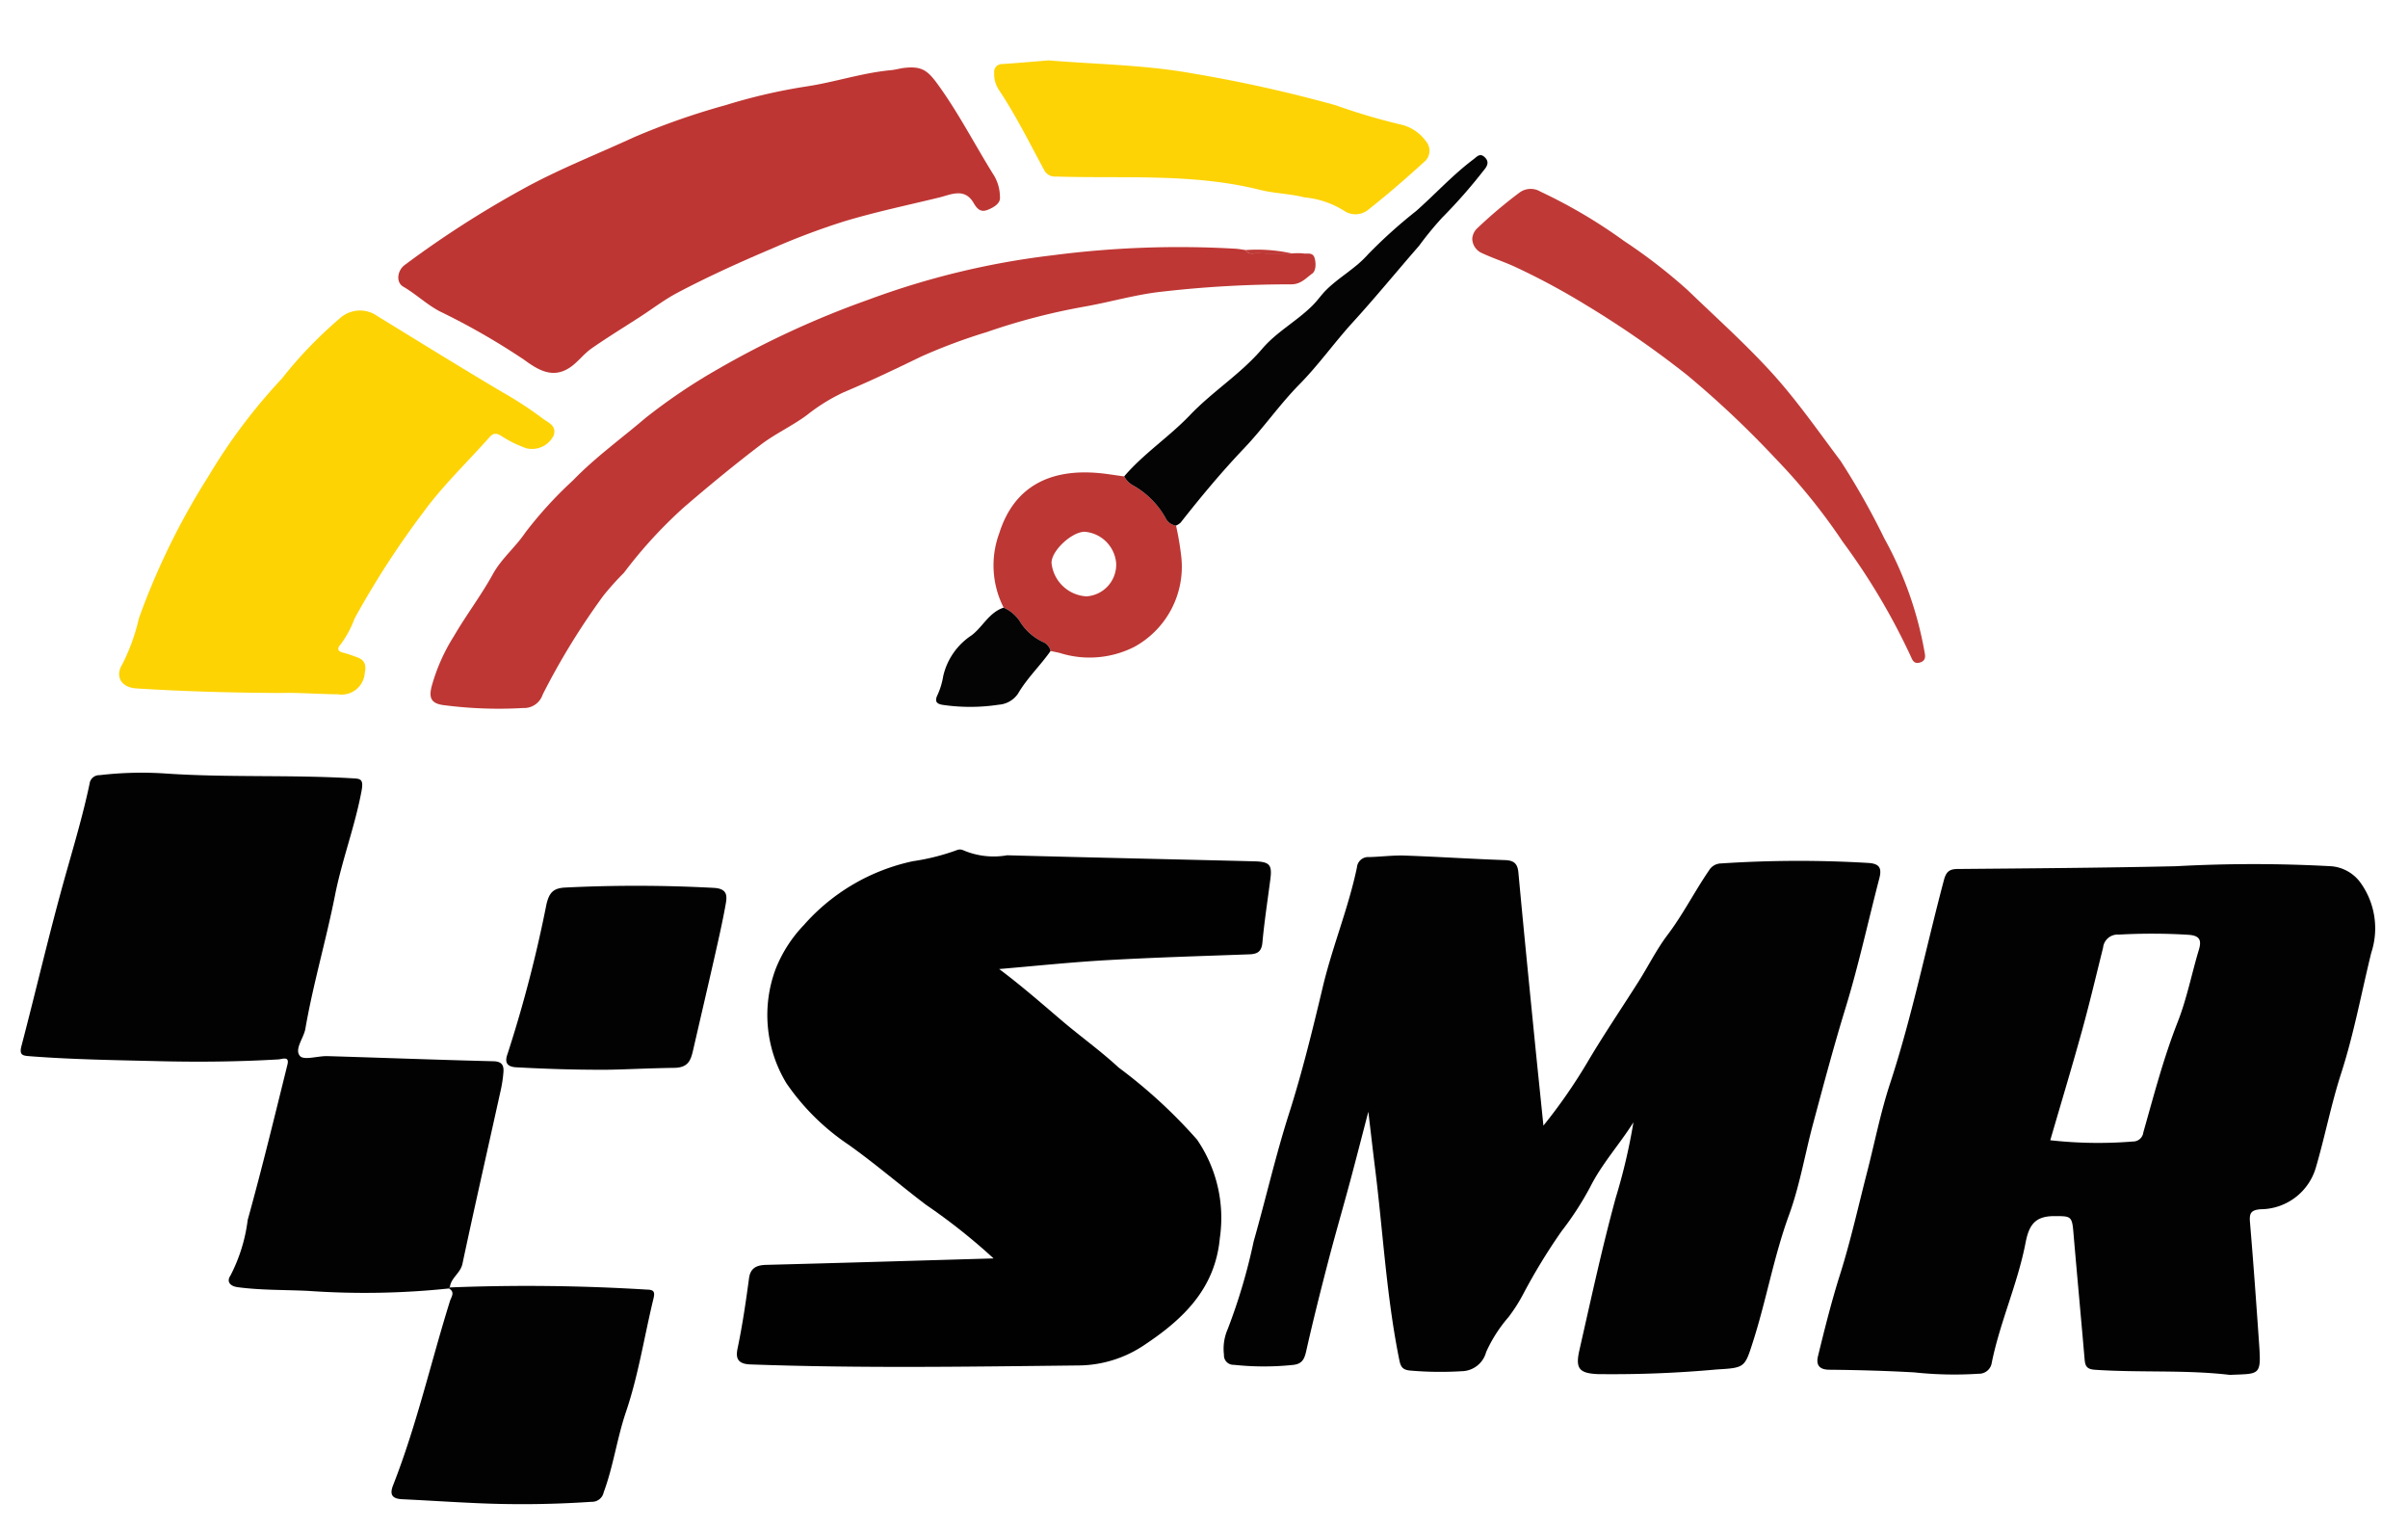
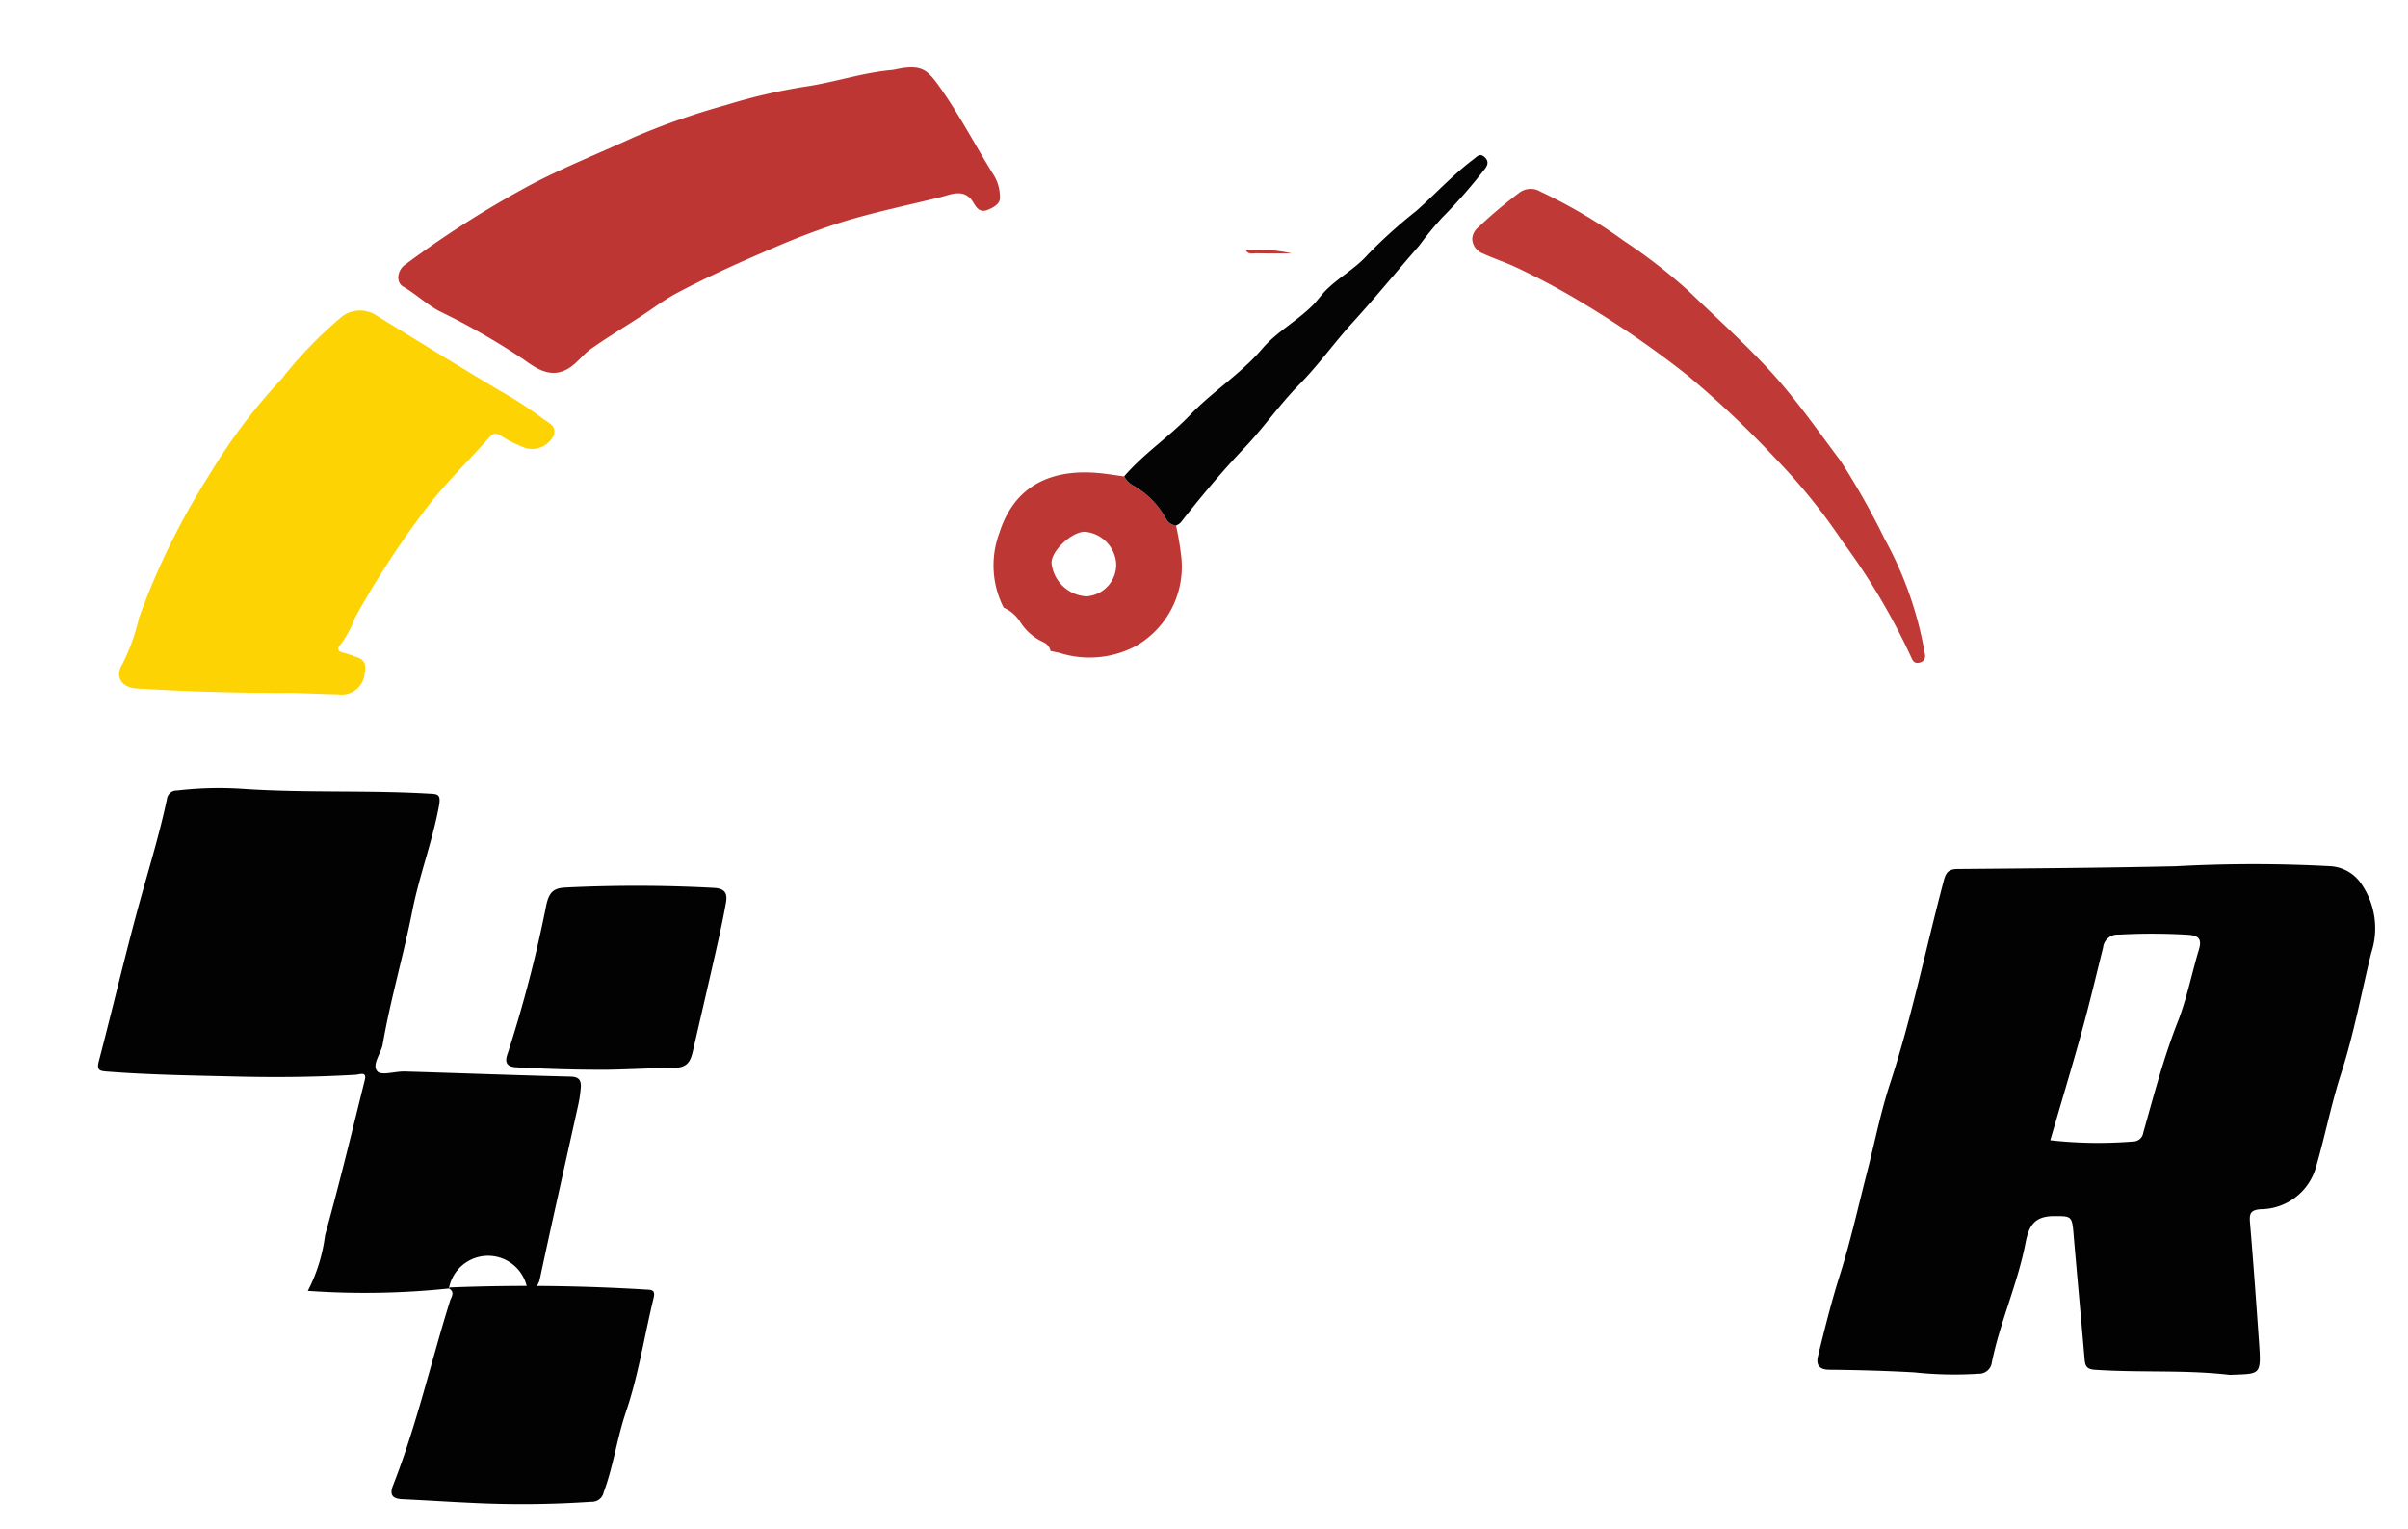
<svg xmlns="http://www.w3.org/2000/svg" width="92.571" height="58.75" viewBox="0 0 92.571 58.75">
  <defs>
    <style>.a{fill:#020202;}.b{fill:#010101;}.c{fill:#be3633;}.d{fill:#fdd304;}.e{fill:#be3734;}.f{fill:#fdd305;}.g{fill:#bf3a37;}.h{fill:#bd3734;}.i{fill:#050404;}</style>
  </defs>
  <title>logo-SMR-dark</title>
-   <path class="a" d="M62.794,43.134c-.534.85-1.214,1.591-1.666,2.494a11.966,11.966,0,0,1-1.101,1.697A22.728,22.728,0,0,0,58.55,49.748a6.249,6.249,0,0,1-.559.873,5.479,5.479,0,0,0-.859,1.342.988.988,0,0,1-.944.737,13.271,13.271,0,0,1-2.003-.028c-.251-.031-.335-.13-.387-.384-.496-2.429-.626-4.904-.932-7.356-.087-.696-.166-1.393-.263-2.205-.252.965-.472,1.827-.703,2.686-.278,1.033-.578,2.06-.847,3.096-.296,1.139-.583,2.281-.841,3.429-.071.315-.169.488-.513.521a10.773,10.773,0,0,1-2.265-.005.364.364,0,0,1-.381-.39,1.875,1.875,0,0,1,.144-.982,22.188,22.188,0,0,0,.998-3.372c.465-1.631.84-3.285,1.357-4.905.512-1.603.912-3.245,1.303-4.884.369-1.549.984-3.025,1.31-4.584a.434.434,0,0,1,.466-.397c.457-.011.915-.073,1.37-.058,1.283.045,2.564.13,3.848.174.351.012.49.13.523.481.191,2.066.397,4.13.602,6.194.114,1.146.234,2.291.36,3.53a20.708,20.708,0,0,0,1.672-2.403c.631-1.072,1.333-2.103,1.998-3.155.371-.588.683-1.219,1.101-1.771.597-.789,1.04-1.671,1.597-2.483a.55.55,0,0,1,.469-.265,45.131,45.131,0,0,1,5.646-.019c.45.026.531.208.428.602-.433,1.66-.796,3.341-1.299,4.979-.452,1.471-.846,2.955-1.244,4.439-.315,1.171-.513,2.381-.928,3.514-.585,1.6-.871,3.275-1.39,4.887-.311.969-.309.984-1.379,1.046a44.322,44.322,0,0,1-4.584.179c-.716-.032-.864-.219-.703-.924.444-1.953.866-3.913,1.393-5.843A22.338,22.338,0,0,0,62.794,43.134Z" />
  <path class="a" d="M85.722,52.841c-1.705-.201-3.451-.079-5.188-.197-.319-.022-.372-.147-.395-.404-.142-1.645-.296-3.29-.436-4.935-.05-.579-.128-.564-.722-.566-.763-.003-.983.355-1.114,1.034-.303,1.566-.979,3.033-1.297,4.599a.494.494,0,0,1-.505.425,14.425,14.425,0,0,1-2.474-.052c-1.089-.061-2.18-.092-3.27-.102-.408-.004-.507-.209-.431-.524.257-1.052.519-2.101.847-3.137.407-1.286.699-2.61,1.036-3.918.294-1.139.519-2.3.885-3.415.844-2.569,1.379-5.217,2.072-7.824.082-.307.197-.424.521-.427,2.797-.024,5.595-.044,8.392-.106a54.792,54.792,0,0,1,5.959-.001,1.54,1.54,0,0,1,1.167.668,3.001,3.001,0,0,1,.39,2.658c-.38,1.545-.668,3.119-1.156,4.629-.385,1.19-.619,2.41-.967,3.603a2.225,2.225,0,0,1-2.135,1.626c-.39.034-.434.169-.403.526.132,1.558.243,3.118.351,4.677C86.933,52.888,86.861,52.791,85.722,52.841Zm-6.902-9.018a16.538,16.538,0,0,0,3.185.048.393.393,0,0,0,.39-.345c.405-1.427.777-2.861,1.323-4.249.351-.894.536-1.852.814-2.776.118-.39.011-.545-.401-.574A22.748,22.748,0,0,0,81.45,35.92a.559.559,0,0,0-.601.501c-.265,1.06-.515,2.123-.806,3.176C79.654,41.006,79.231,42.406,78.819,43.823Z" />
-   <path class="b" d="M38.411,37.243c.854.639,1.623,1.313,2.404,1.978.717.611,1.501,1.17,2.189,1.808a19.566,19.566,0,0,1,3.014,2.77,5.328,5.328,0,0,1,.876,3.786c-.179,1.932-1.387,3.101-2.9,4.106a4.584,4.584,0,0,1-2.585.788c-4.188.047-8.376.112-12.565-.04-.521-.019-.561-.276-.487-.625.186-.89.318-1.788.438-2.688.052-.391.287-.504.659-.513,2.919-.075,5.838-.164,8.743-.248a23.059,23.059,0,0,0-2.596-2.059c-1.001-.759-1.955-1.583-2.978-2.31a8.907,8.907,0,0,1-2.388-2.36,5.051,5.051,0,0,1-.411-4.41,5.195,5.195,0,0,1,1.08-1.675,7.73,7.73,0,0,1,4.194-2.453,8.485,8.485,0,0,0,1.667-.418.307.307,0,0,1,.257-.006,2.971,2.971,0,0,0,1.696.197c3.166.086,6.332.152,9.497.232.6.015.693.135.621.69-.105.81-.23,1.619-.305,2.432-.033.351-.192.441-.503.453-1.81.066-3.62.118-5.428.221C41.21,36.976,39.824,37.123,38.411,37.243Z" />
-   <path class="a" d="M17.258,49.52a31,31,0,0,1-5.424.092c-.895-.043-1.794-.022-2.688-.14-.334-.044-.435-.238-.286-.45a6.361,6.361,0,0,0,.663-2.139c.55-1.979,1.034-3.976,1.528-5.97.084-.338-.202-.205-.348-.197-1.53.09-3.062.105-4.593.068-1.653-.04-3.307-.062-4.957-.19-.271-.021-.423-.032-.328-.393.561-2.14,1.059-4.297,1.655-6.427.34-1.212.703-2.417.963-3.649a.374.374,0,0,1,.387-.333,13.754,13.754,0,0,1,2.531-.064c2.372.162,4.751.044,7.123.181.353.02.507-.004.415.488-.254,1.364-.753,2.659-1.021,4.015-.34,1.718-.84,3.401-1.139,5.128-.063.362-.433.786-.206,1.046.152.174.691-.007,1.055.004,2.127.063,4.255.144,6.382.197.325.008.403.158.384.415a5.002,5.002,0,0,1-.11.724c-.489,2.215-.994,4.426-1.466,6.645-.078.367-.448.54-.484.906A.075.075,0,0,0,17.258,49.52Z" />
+   <path class="a" d="M17.258,49.52a31,31,0,0,1-5.424.092a6.361,6.361,0,0,0,.663-2.139c.55-1.979,1.034-3.976,1.528-5.97.084-.338-.202-.205-.348-.197-1.53.09-3.062.105-4.593.068-1.653-.04-3.307-.062-4.957-.19-.271-.021-.423-.032-.328-.393.561-2.14,1.059-4.297,1.655-6.427.34-1.212.703-2.417.963-3.649a.374.374,0,0,1,.387-.333,13.754,13.754,0,0,1,2.531-.064c2.372.162,4.751.044,7.123.181.353.02.507-.004.415.488-.254,1.364-.753,2.659-1.021,4.015-.34,1.718-.84,3.401-1.139,5.128-.063.362-.433.786-.206,1.046.152.174.691-.007,1.055.004,2.127.063,4.255.144,6.382.197.325.008.403.158.384.415a5.002,5.002,0,0,1-.11.724c-.489,2.215-.994,4.426-1.466,6.645-.078.367-.448.54-.484.906A.075.075,0,0,0,17.258,49.52Z" />
  <path class="c" d="M38.441,7.571c.026.226-.192.382-.471.494-.282.113-.417-.053-.542-.266-.347-.595-.877-.318-1.312-.211-1.232.301-2.474.559-3.69.928a27.394,27.394,0,0,0-2.734,1.031c-1.242.527-2.47,1.081-3.661,1.711-.486.257-.928.596-1.391.897-.635.412-1.282.806-1.902,1.239-.302.211-.529.533-.836.735-.656.433-1.214.091-1.749-.299a26.806,26.806,0,0,0-3.256-1.868c-.506-.27-.908-.663-1.397-.946-.289-.168-.223-.62.052-.827a38.948,38.948,0,0,1,4.463-2.877c1.412-.789,2.902-1.367,4.358-2.038A27.517,27.517,0,0,1,27.895,4.041a21.65,21.65,0,0,1,3.108-.719c1.09-.164,2.144-.523,3.247-.625.173-.016.343-.068.516-.088.694-.077.91.11,1.325.688.773,1.076,1.378,2.25,2.073,3.371A1.625,1.625,0,0,1,38.441,7.571Z" />
  <path class="d" d="M10.791,26.634c-1.935-.01-3.746-.062-5.554-.176-.566-.036-.832-.454-.533-.932a7.585,7.585,0,0,0,.635-1.761,27.632,27.632,0,0,1,2.687-5.481,21.685,21.685,0,0,1,2.806-3.729A16.267,16.267,0,0,1,13.07,12.23a1.148,1.148,0,0,1,1.437-.082c1.594.976,3.181,1.962,4.789,2.914A14.51,14.51,0,0,1,20.843,16.07c.23.179.564.279.444.662A.929.929,0,0,1,20.24,17.23a4.548,4.548,0,0,1-.932-.452c-.202-.134-.329-.156-.488.023-.857.965-1.796,1.857-2.56,2.905a33.868,33.868,0,0,0-2.626,4.061,3.983,3.983,0,0,1-.54,1.001c-.142.147-.123.274.118.321a4.819,4.819,0,0,1,.496.166c.315.098.381.306.314.611a.892.892,0,0,1-1.032.818C12.215,26.677,11.443,26.613,10.791,26.634Z" />
-   <path class="e" d="M49.67,9.742a2.134,2.134,0,0,1,.42-.003c.157.029.377-.06.447.176.063.212.05.499-.089.598-.239.171-.44.419-.816.415a43.253,43.253,0,0,0-4.941.279c-1.018.106-2.009.405-3.022.581a24.65,24.65,0,0,0-3.735.975,21.715,21.715,0,0,0-2.517.939c-.979.475-1.966.947-2.973,1.37a7.08,7.08,0,0,0-1.428.884c-.567.418-1.222.717-1.781,1.144-1.005.767-1.984,1.571-2.942,2.396a17.589,17.589,0,0,0-2.303,2.513,11.39,11.39,0,0,0-.791.88,27.355,27.355,0,0,0-2.336,3.804.754.754,0,0,1-.753.518,16.289,16.289,0,0,1-3.095-.116c-.494-.075-.51-.34-.425-.702a7.215,7.215,0,0,1,.865-1.953c.47-.807,1.042-1.556,1.492-2.373.334-.606.866-1.032,1.243-1.592a15.469,15.469,0,0,1,1.842-2.017c.861-.889,1.85-1.597,2.778-2.39a22.178,22.178,0,0,1,2.773-1.873,34.972,34.972,0,0,1,5.805-2.678,30.62,30.62,0,0,1,7.097-1.708,37.531,37.531,0,0,1,6.993-.251c.139.007.277.035.415.053.095.188.271.122.418.125C48.764,9.744,49.217,9.741,49.67,9.742Z" />
  <path class="a" d="M17.258,49.52a.075.075,0,0,1,.039-.04,74.938,74.938,0,0,1,7.582.084c.286.002.299.116.238.364-.35,1.444-.575,2.929-1.051,4.33-.348,1.022-.484,2.089-.859,3.097a.457.457,0,0,1-.47.364,39.078,39.078,0,0,1-4.692.038c-.86-.04-1.72-.097-2.58-.137-.381-.018-.499-.166-.353-.538.905-2.304,1.45-4.721,2.186-7.078C17.345,49.852,17.508,49.661,17.258,49.52Z" />
-   <path class="f" d="M40.316,2.321c1.795.151,3.712.169,5.569.508A53.645,53.645,0,0,1,51.35,4.046,23.892,23.892,0,0,0,53.906,4.8a1.647,1.647,0,0,1,.913.63A.558.558,0,0,1,54.73,6.24c-.684.625-1.386,1.232-2.113,1.807a.78.78,0,0,1-.944.055,3.443,3.443,0,0,0-1.521-.515c-.558-.144-1.151-.149-1.71-.289-2.586-.649-5.226-.43-7.847-.513a.463.463,0,0,1-.459-.258c-.561-1.037-1.084-2.096-1.74-3.079a1.09,1.09,0,0,1-.176-.649.3.3,0,0,1,.315-.338C39.095,2.424,39.655,2.374,40.316,2.321Z" />
  <path class="g" d="M56.598,9.172A.615.615,0,0,1,56.793,8.77a17.982,17.982,0,0,1,1.622-1.369.724.724,0,0,1,.804-.037,19.887,19.887,0,0,1,3.207,1.892,20.911,20.911,0,0,1,2.462,1.903c1.071,1.034,2.183,2.028,3.194,3.133.983,1.075,1.806,2.265,2.673,3.418a28.594,28.594,0,0,1,1.687,2.988,14.05,14.05,0,0,1,1.552,4.407c.037.192-.009.309-.194.36-.161.044-.252-.022-.318-.183a25.315,25.315,0,0,0-2.639-4.456,22.916,22.916,0,0,0-2.583-3.2,37.401,37.401,0,0,0-3.413-3.22,37.653,37.653,0,0,0-3.858-2.672A27.209,27.209,0,0,0,58.27,10.268c-.421-.197-.865-.339-1.288-.535A.621.621,0,0,1,56.598,9.172Z" />
  <path class="a" d="M23.301,41.114c-1.379.003-2.415-.04-3.453-.094-.427-.022-.432-.258-.334-.522a50.221,50.221,0,0,0,1.494-5.746c.108-.447.261-.622.74-.642a55.574,55.574,0,0,1,5.7.014c.5.03.511.286.453.608-.121.683-.276,1.36-.429,2.037-.272,1.201-.553,2.4-.829,3.6-.09.39-.189.665-.728.672C24.933,41.054,23.947,41.108,23.301,41.114Z" />
  <path class="h" d="M38.584,23.353a3.573,3.573,0,0,1-.169-2.859c.579-1.836,1.995-2.476,3.813-2.314.331.03.659.086.988.13a.886.886,0,0,0,.314.33,3.232,3.232,0,0,1,1.292,1.294.521.521,0,0,0,.388.265,11.323,11.323,0,0,1,.201,1.189,3.509,3.509,0,0,1-1.803,3.472,3.801,3.801,0,0,1-2.861.237c-.119-.029-.24-.052-.36-.077a.483.483,0,0,0-.29-.346,2.073,2.073,0,0,1-.904-.815A1.454,1.454,0,0,0,38.584,23.353ZM42.91,21.661a1.321,1.321,0,0,0-1.218-1.224c-.51.011-1.286.75-1.267,1.205A1.431,1.431,0,0,0,41.768,22.92,1.223,1.223,0,0,0,42.91,21.661Z" />
  <path class="i" d="M45.21,20.2a.521.521,0,0,1-.388-.265A3.232,3.232,0,0,0,43.53,18.64a.886.886,0,0,1-.314-.33c.752-.881,1.734-1.521,2.525-2.351.874-.916,1.96-1.589,2.782-2.554.558-.655,1.332-1.062,1.939-1.668.184-.183.326-.395.506-.577.505-.508,1.15-.843,1.628-1.39a19.186,19.186,0,0,1,1.844-1.659c.739-.652,1.404-1.386,2.196-1.981.142-.107.256-.266.443-.086.193.185.085.357-.044.508a20.175,20.175,0,0,1-1.595,1.814A12.968,12.968,0,0,0,54.551,9.45c-.851.974-1.67,1.978-2.539,2.93-.711.779-1.319,1.642-2.054,2.388-.767.778-1.384,1.677-2.132,2.462-.866.91-1.666,1.872-2.44,2.857A.638.638,0,0,1,45.21,20.2Z" />
-   <path class="i" d="M38.584,23.353a1.454,1.454,0,0,1,.609.506,2.073,2.073,0,0,0,.904.815.483.483,0,0,1,.29.346c-.396.564-.902,1.04-1.253,1.642a.98.98,0,0,1-.739.422,7.288,7.288,0,0,1-2.099.014c-.247-.031-.402-.099-.247-.406a2.8,2.8,0,0,0,.21-.701,2.554,2.554,0,0,1,1.087-1.57C37.777,24.1,38.018,23.538,38.584,23.353Z" />
  <path class="g" d="M49.67,9.742c-.453-.001-.907.002-1.36-.007-.147-.003-.323.064-.418-.125A6.18,6.18,0,0,1,49.67,9.742Z" />
</svg>